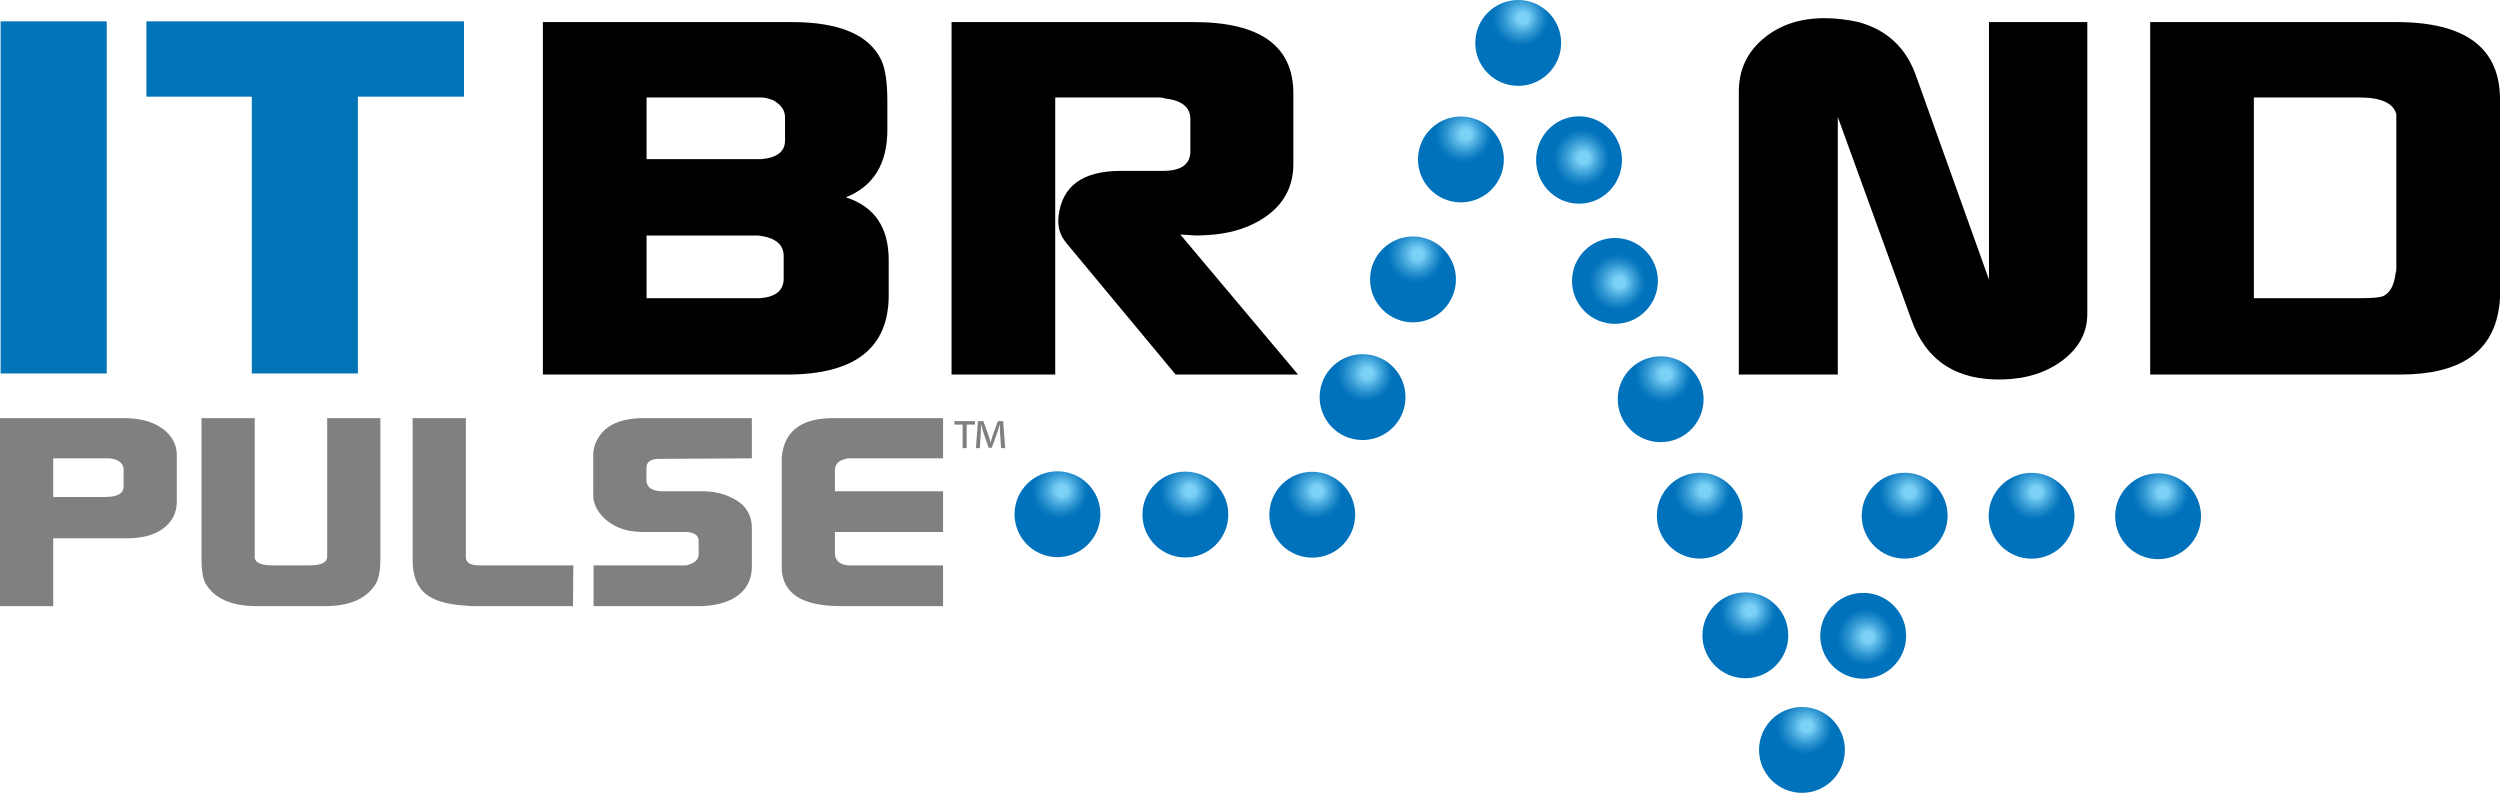
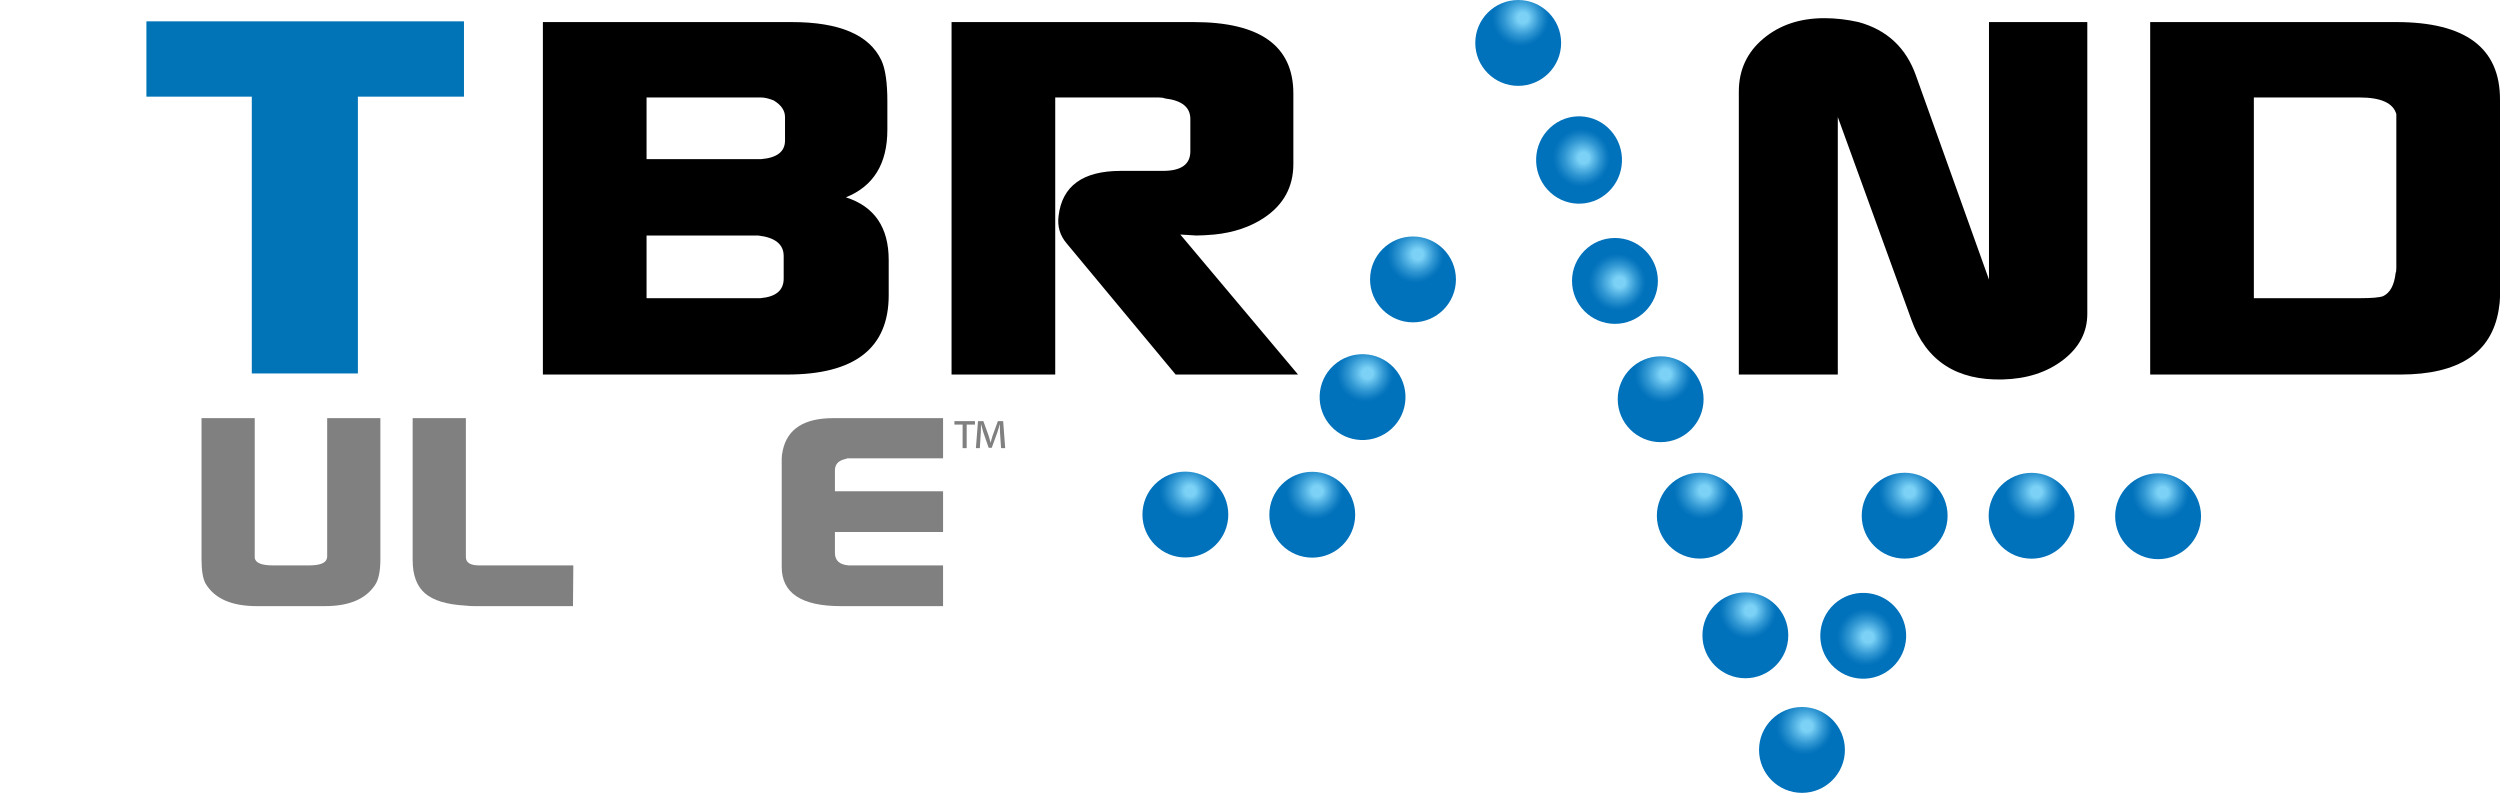
<svg xmlns="http://www.w3.org/2000/svg" version="1.1" id="Layer_1" x="0px" y="0px" width="368.559px" height="116.886px" viewBox="0 0 368.559 116.886" enable-background="new 0 0 368.559 116.886" xml:space="preserve">
  <g>
    <path d="M80.034,3.254h36.683c7.033,0,11.438,1.876,13.214,5.629c0.592,1.252,0.887,3.272,0.887,6.062v4.186   c0,5.004-2.038,8.324-6.113,9.959c4.206,1.349,6.311,4.427,6.311,9.238v5.196c0,7.794-4.996,11.691-14.988,11.691H80.034V3.254z    M95.318,14.369v9.094h16.862c2.366-0.192,3.55-1.105,3.55-2.743v-3.464c0-0.961-0.56-1.78-1.676-2.454   c-0.725-0.289-1.349-0.433-1.874-0.433H95.318z M95.318,34.721v9.238h16.764c2.301-0.191,3.451-1.154,3.451-2.887v-3.32   c0-1.732-1.249-2.742-3.747-3.031H95.318z" />
    <path d="M140.283,3.254h35.696c9.795,0,14.693,3.514,14.693,10.537v10.393c0,3.37-1.447,6.015-4.339,7.938   c-2.039,1.349-4.472,2.166-7.298,2.454c-1.118,0.097-2.006,0.144-2.662,0.144l-2.366-0.144l17.355,20.641h-18.045l-16.073-19.342   c-0.986-1.155-1.381-2.501-1.184-4.042c0.525-4.425,3.582-6.64,9.171-6.64h6.212c2.695,0,4.043-0.96,4.043-2.887v-4.763   c0-1.732-1.249-2.743-3.747-3.031c-0.197-0.095-0.526-0.145-0.986-0.145h-15.186v40.849h-15.284V3.254z" />
    <path d="M256.344,55.217V13.503c0-3.176,1.197-5.774,3.598-7.794c2.399-2.021,5.408-3.031,9.024-3.031   c1.642,0,3.317,0.194,5.029,0.577c4.205,1.155,7.033,3.803,8.479,7.939l10.748,30.023V3.254h14.496v43.014   c0,2.695-1.183,4.958-3.551,6.784c-2.365,1.829-5.324,2.79-8.875,2.887c-6.838,0.192-11.34-2.743-13.508-8.805l-10.849-29.878   v37.961H256.344z" />
    <path d="M316.988,55.217V3.254h36.287c10.19,0,15.284,3.803,15.284,11.403v29.157c0,0.482-0.066,1.107-0.196,1.876   c-1.052,6.351-5.884,9.526-14.496,9.526H316.988z M332.271,43.958h15.679c1.709,0,2.826-0.095,3.354-0.289   c1.051-0.48,1.676-1.635,1.873-3.464c0.065-0.095,0.099-0.336,0.099-0.722V16.823c-0.46-1.635-2.267-2.454-5.424-2.454h-15.58   V43.958z" />
  </g>
  <radialGradient id="SVGID_1_" cx="-4137.55" cy="1670.867" r="4.287" fx="-4137.872" fy="1671.188" gradientTransform="matrix(-0.723 0.666 0.666 0.723 -3888.535 1567.383)" gradientUnits="userSpaceOnUse">
    <stop offset="0.19" style="stop-color:#7BD2F6" />
    <stop offset="0.317" style="stop-color:#64BFEB" />
    <stop offset="0.633" style="stop-color:#2E95D1" />
    <stop offset="0.871" style="stop-color:#0D7BC1" />
    <stop offset="1" style="stop-color:#0071BB" />
  </radialGradient>
-   <path fill="url(#SVGID_1_)" d="M219.661,28.16c-2.572,2.369-6.577,2.203-8.947-0.37c-2.363-2.572-2.199-6.574,0.37-8.941  c2.571-2.367,6.579-2.201,8.946,0.371C222.4,21.79,222.233,25.793,219.661,28.16z" />
  <radialGradient id="SVGID_2_" cx="-4120.159" cy="1679.149" r="4.286" fx="-4120.48" fy="1679.47" gradientTransform="matrix(-0.723 0.666 0.666 0.723 -3888.535 1567.508)" gradientUnits="userSpaceOnUse">
    <stop offset="0.19" style="stop-color:#7BD2F6" />
    <stop offset="0.317" style="stop-color:#64BFEB" />
    <stop offset="0.633" style="stop-color:#2E95D1" />
    <stop offset="0.871" style="stop-color:#0D7BC1" />
    <stop offset="1" style="stop-color:#0071BB" />
  </radialGradient>
  <circle fill="url(#SVGID_2_)" cx="208.309" cy="41.193" r="6.33" />
  <radialGradient id="SVGID_3_" cx="-4099.221" cy="1690.727" r="4.287" fx="-4099.542" fy="1691.048" gradientTransform="matrix(-0.723 0.666 0.666 0.723 -3888.535 1562.719)" gradientUnits="userSpaceOnUse">
    <stop offset="0.19" style="stop-color:#7BD2F6" />
    <stop offset="0.317" style="stop-color:#64BFEB" />
    <stop offset="0.633" style="stop-color:#2E95D1" />
    <stop offset="0.871" style="stop-color:#0D7BC1" />
    <stop offset="1" style="stop-color:#0071BB" />
  </radialGradient>
  <path fill="url(#SVGID_3_)" d="M205.162,63.199c-2.573,2.368-6.578,2.201-8.945-0.37c-2.366-2.571-2.202-6.574,0.37-8.942  s6.576-2.201,8.947,0.37C207.897,56.827,207.733,60.833,205.162,63.199z" />
  <radialGradient id="SVGID_4_" cx="-4141.754" cy="1700.411" r="4.287" fx="-4142.076" fy="1700.732" gradientTransform="matrix(-0.723 0.665 0.666 0.723 -3888.535 1566.485)" gradientUnits="userSpaceOnUse">
    <stop offset="0.19" style="stop-color:#7BD2F6" />
    <stop offset="0.317" style="stop-color:#64BFEB" />
    <stop offset="0.633" style="stop-color:#2E95D1" />
    <stop offset="0.871" style="stop-color:#0D7BC1" />
    <stop offset="1" style="stop-color:#0071BB" />
  </radialGradient>
  <circle fill="url(#SVGID_4_)" cx="238.082" cy="41.414" r="6.33" />
  <radialGradient id="SVGID_5_" cx="-4135.627" cy="1717.189" r="4.286" fx="-4135.948" fy="1717.51" gradientTransform="matrix(-0.723 0.666 0.666 0.723 -3888.535 1567.963)" gradientUnits="userSpaceOnUse">
    <stop offset="0.19" style="stop-color:#7BD2F6" />
    <stop offset="0.317" style="stop-color:#64BFEB" />
    <stop offset="0.633" style="stop-color:#2E95D1" />
    <stop offset="0.871" style="stop-color:#0D7BC1" />
    <stop offset="1" style="stop-color:#0071BB" />
  </radialGradient>
  <circle fill="url(#SVGID_5_)" cx="244.82" cy="58.856" r="6.329" />
  <radialGradient id="SVGID_6_" cx="-4155.382" cy="1664.187" r="4.286" fx="-4155.704" fy="1664.508" gradientTransform="matrix(-0.723 0.666 0.666 0.723 -3888.535 1566.906)" gradientUnits="userSpaceOnUse">
    <stop offset="0.19" style="stop-color:#7BD2F6" />
    <stop offset="0.317" style="stop-color:#64BFEB" />
    <stop offset="0.633" style="stop-color:#2E95D1" />
    <stop offset="0.871" style="stop-color:#0D7BC1" />
    <stop offset="1" style="stop-color:#0071BB" />
  </radialGradient>
  <circle fill="url(#SVGID_6_)" cx="223.819" cy="6.329" r="6.328" />
  <radialGradient id="SVGID_7_" cx="-4128.055" cy="1734.076" r="4.286" fx="-4128.377" fy="1734.397" gradientTransform="matrix(-0.723 0.666 0.666 0.723 -3888.535 1567.88)" gradientUnits="userSpaceOnUse">
    <stop offset="0.19" style="stop-color:#7BD2F6" />
    <stop offset="0.317" style="stop-color:#64BFEB" />
    <stop offset="0.633" style="stop-color:#2E95D1" />
    <stop offset="0.871" style="stop-color:#0D7BC1" />
    <stop offset="1" style="stop-color:#0071BB" />
  </radialGradient>
  <circle fill="url(#SVGID_7_)" cx="250.589" cy="76.022" r="6.328" />
  <radialGradient id="SVGID_8_" cx="-4121.514" cy="1751.272" r="4.286" fx="-4121.835" fy="1751.593" gradientTransform="matrix(-0.723 0.666 0.666 0.723 -3888.535 1568.732)" gradientUnits="userSpaceOnUse">
    <stop offset="0.19" style="stop-color:#7BD2F6" />
    <stop offset="0.317" style="stop-color:#64BFEB" />
    <stop offset="0.633" style="stop-color:#2E95D1" />
    <stop offset="0.871" style="stop-color:#0D7BC1" />
    <stop offset="1" style="stop-color:#0071BB" />
  </radialGradient>
  <circle fill="url(#SVGID_8_)" cx="257.307" cy="93.661" r="6.328" />
  <radialGradient id="SVGID_9_" cx="-4133.774" cy="1764.05" r="4.286" fx="-4134.096" fy="1764.372" gradientTransform="matrix(-0.723 0.665 0.666 0.723 -3888.535 1567.487)" gradientUnits="userSpaceOnUse">
    <stop offset="0.19" style="stop-color:#7BD2F6" />
    <stop offset="0.317" style="stop-color:#64BFEB" />
    <stop offset="0.633" style="stop-color:#2E95D1" />
    <stop offset="0.871" style="stop-color:#0D7BC1" />
    <stop offset="1" style="stop-color:#0071BB" />
  </radialGradient>
  <path fill="url(#SVGID_9_)" d="M278.967,98.387c-2.571,2.37-6.575,2.201-8.941-0.371c-2.367-2.57-2.203-6.571,0.37-8.941  c2.571-2.367,6.577-2.2,8.944,0.371C281.708,92.016,281.542,96.022,278.967,98.387z" />
  <radialGradient id="SVGID_10_" cx="-4150.534" cy="1755.022" r="4.287" fx="-4150.855" fy="1755.343" gradientTransform="matrix(-0.723 0.666 0.666 0.723 -3888.535 1567.874)" gradientUnits="userSpaceOnUse">
    <stop offset="0.19" style="stop-color:#7BD2F6" />
    <stop offset="0.317" style="stop-color:#64BFEB" />
    <stop offset="0.633" style="stop-color:#2E95D1" />
    <stop offset="0.871" style="stop-color:#0D7BC1" />
    <stop offset="1" style="stop-color:#0071BB" />
  </radialGradient>
  <circle fill="url(#SVGID_10_)" cx="280.791" cy="76.023" r="6.33" />
  <radialGradient id="SVGID_11_" cx="-4164.354" cy="1768.114" r="4.286" fx="-4164.675" fy="1768.435" gradientTransform="matrix(-0.723 0.666 0.666 0.723 -3888.535 1567.62)" gradientUnits="userSpaceOnUse">
    <stop offset="0.19" style="stop-color:#7BD2F6" />
    <stop offset="0.317" style="stop-color:#64BFEB" />
    <stop offset="0.633" style="stop-color:#2E95D1" />
    <stop offset="0.871" style="stop-color:#0D7BC1" />
    <stop offset="1" style="stop-color:#0071BB" />
  </radialGradient>
  <circle fill="url(#SVGID_11_)" cx="299.502" cy="76.035" r="6.329" />
  <radialGradient id="SVGID_12_" cx="-4081.157" cy="1699.208" r="4.287" fx="-4081.479" fy="1699.53" gradientTransform="matrix(-0.723 0.666 0.666 0.723 -3888.535 1561.903)" gradientUnits="userSpaceOnUse">
    <stop offset="0.19" style="stop-color:#7BD2F6" />
    <stop offset="0.317" style="stop-color:#64BFEB" />
    <stop offset="0.633" style="stop-color:#2E95D1" />
    <stop offset="0.871" style="stop-color:#0D7BC1" />
    <stop offset="1" style="stop-color:#0071BB" />
  </radialGradient>
  <circle fill="url(#SVGID_12_)" cx="193.458" cy="75.881" r="6.329" />
  <radialGradient id="SVGID_13_" cx="-4067.392" cy="1686.065" r="4.287" fx="-4067.713" fy="1686.386" gradientTransform="matrix(-0.723 0.666 0.666 0.723 -3888.535 1562.217)" gradientUnits="userSpaceOnUse">
    <stop offset="0.19" style="stop-color:#7BD2F6" />
    <stop offset="0.317" style="stop-color:#64BFEB" />
    <stop offset="0.633" style="stop-color:#2E95D1" />
    <stop offset="0.871" style="stop-color:#0D7BC1" />
    <stop offset="1" style="stop-color:#0071BB" />
  </radialGradient>
  <circle fill="url(#SVGID_13_)" cx="174.751" cy="75.856" r="6.329" />
  <radialGradient id="SVGID_14_" cx="-4053.139" cy="1673.227" r="4.287" fx="-4053.46" fy="1673.548" gradientTransform="matrix(-0.723 0.666 0.666 0.723 -3888.535 1561.962)" gradientUnits="userSpaceOnUse">
    <stop offset="0.19" style="stop-color:#7BD2F6" />
    <stop offset="0.317" style="stop-color:#64BFEB" />
    <stop offset="0.633" style="stop-color:#2E95D1" />
    <stop offset="0.871" style="stop-color:#0D7BC1" />
    <stop offset="1" style="stop-color:#0071BB" />
  </radialGradient>
-   <circle fill="url(#SVGID_14_)" cx="155.896" cy="75.807" r="6.329" />
  <radialGradient id="SVGID_15_" cx="-4109.989" cy="1776.326" r="4.286" fx="-4110.31" fy="1776.647" gradientTransform="matrix(-0.723 0.666 0.666 0.723 -3888.535 1560.021)" gradientUnits="userSpaceOnUse">
    <stop offset="0.19" style="stop-color:#7BD2F6" />
    <stop offset="0.317" style="stop-color:#64BFEB" />
    <stop offset="0.633" style="stop-color:#2E95D1" />
    <stop offset="0.871" style="stop-color:#0D7BC1" />
    <stop offset="1" style="stop-color:#0071BB" />
  </radialGradient>
  <circle fill="url(#SVGID_15_)" cx="265.653" cy="110.557" r="6.329" />
  <radialGradient id="SVGID_16_" cx="-4178.265" cy="1781.016" r="4.286" fx="-4178.586" fy="1781.337" gradientTransform="matrix(-0.723 0.666 0.666 0.723 -3888.535 1567.623)" gradientUnits="userSpaceOnUse">
    <stop offset="0.19" style="stop-color:#7BD2F6" />
    <stop offset="0.317" style="stop-color:#64BFEB" />
    <stop offset="0.633" style="stop-color:#2E95D1" />
    <stop offset="0.871" style="stop-color:#0D7BC1" />
    <stop offset="1" style="stop-color:#0071BB" />
  </radialGradient>
  <circle fill="url(#SVGID_16_)" cx="318.154" cy="76.105" r="6.33" />
  <g>
-     <path fill="#0074B7" d="M0.092,55.056V3.146h15.64v51.911H0.092z" />
    <path fill="#0074B7" d="M21.583,14.249V3.146h46.818v11.103h-15.64v40.808h-15.64V14.249H21.583z" />
  </g>
  <g>
-     <path fill="#808080" d="M0,89.357V61.642h18.22c2.396,0,4.302,0.514,5.719,1.539c1.417,1.026,2.126,2.337,2.126,3.927v6.852   c0,1.694-0.726,3.056-2.176,4.081c-1.283,0.872-2.97,1.309-5.062,1.309H7.845v10.008H0z M7.845,73.266h7.643   c1.822,0,2.733-0.512,2.733-1.538v-2.695c-0.135-0.82-0.81-1.309-2.024-1.463H7.845V73.266z" />
    <path fill="#808080" d="M29.709,82.428V61.642h7.845v20.633c0.134,0.718,1.029,1.078,2.683,1.078h5.314   c1.585,0,2.462-0.335,2.632-1.003l0.05-0.229V61.642h7.845v20.786c0,1.797-0.271,3.079-0.81,3.851   c-1.384,2.052-3.83,3.078-7.339,3.078H37.857c-3.712,0-6.225-1.104-7.541-3.312C29.911,85.329,29.709,84.122,29.709,82.428z" />
    <path fill="#808080" d="M60.835,82.583v-20.94h7.845v20.479c0,0.821,0.658,1.232,1.974,1.232h13.868l-0.051,6.004H69.945   c-0.473,0-0.911-0.026-1.316-0.077c-2.767-0.154-4.758-0.758-5.973-1.809C61.442,86.419,60.835,84.791,60.835,82.583z" />
-     <path fill="#808080" d="M87.457,67.108c0-0.463,0.067-0.924,0.203-1.387c0.911-2.719,3.323-4.079,7.237-4.079h15.943v5.928   l-13.817,0.077c-1.147,0.052-1.721,0.489-1.721,1.309v1.848c0,0.205,0.017,0.334,0.05,0.385c0.168,0.72,0.827,1.129,1.974,1.231   c0.101,0,0.27,0,0.506,0h5.669c1.687,0,3.171,0.335,4.454,1.001c1.923,0.925,2.885,2.412,2.885,4.466v5.621   c0,2.206-0.996,3.821-2.986,4.85c-1.35,0.668-2.97,1-4.859,1H87.507v-6.004h13.665c1.215-0.309,1.822-0.849,1.822-1.618v-2.002   c0-0.77-0.557-1.204-1.67-1.309h-6.529c-2.632,0-4.674-0.82-6.124-2.462c-0.81-0.925-1.215-1.926-1.215-3.005V67.108z" />
    <path fill="#808080" d="M115.243,83.583V67.647c0-0.359,0.05-0.771,0.152-1.231c0.674-3.183,3.154-4.773,7.44-4.773h16.196v5.928   H124.91c-0.102,0.052-0.271,0.103-0.506,0.154c-0.878,0.258-1.316,0.796-1.316,1.617v3.078h15.943v6.005h-15.943v3.08   c0,1.129,0.675,1.745,2.024,1.849h13.918v6.004h-15.083C118.144,89.357,115.243,87.433,115.243,83.583z" />
  </g>
  <radialGradient id="SVGID_17_" cx="-4149.833" cy="1683.682" r="4.287" fx="-4150.154" fy="1684.003" gradientTransform="matrix(-0.723 0.677 0.666 0.736 -3888.535 1593.508)" gradientUnits="userSpaceOnUse">
    <stop offset="0.19" style="stop-color:#7BD2F6" />
    <stop offset="0.317" style="stop-color:#64BFEB" />
    <stop offset="0.633" style="stop-color:#2E95D1" />
    <stop offset="0.871" style="stop-color:#0D7BC1" />
    <stop offset="1" style="stop-color:#0071BB" />
  </radialGradient>
  <path fill="url(#SVGID_17_)" d="M237.076,28.325c-2.571,2.412-6.576,2.242-8.946-0.377c-2.363-2.615-2.199-6.689,0.37-9.099  c2.571-2.408,6.579-2.239,8.946,0.378C239.816,21.844,239.649,25.917,237.076,28.325z" />
  <path fill="none" stroke="#666666" d="M270.488,114.107" />
  <path fill="none" stroke="#666666" d="M293.154,61.439" />
  <g>
    <path fill="#808080" d="M143.731,62.085v0.51h-1.219v3.468h-0.6v-3.468h-1.209v-0.51H143.731z M147.579,66.063l-0.16-2.397   c-0.02-0.311,0-0.69-0.01-1.08h-0.03c-0.1,0.37-0.22,0.79-0.34,1.139l-0.83,2.288h-0.459l-0.81-2.347   c-0.1-0.321-0.2-0.71-0.29-1.08h-0.03c-0.01,0.379,0,0.719-0.02,1.08l-0.15,2.397h-0.58l0.31-3.978h0.79l0.78,2.159   c0.1,0.3,0.18,0.63,0.28,0.998h0.02c0.09-0.368,0.18-0.718,0.28-1.009l0.78-2.148h0.779l0.3,3.978H147.579z" />
  </g>
  <g>
</g>
  <g>
</g>
  <g>
</g>
  <g>
</g>
  <g>
</g>
  <g>
</g>
</svg>